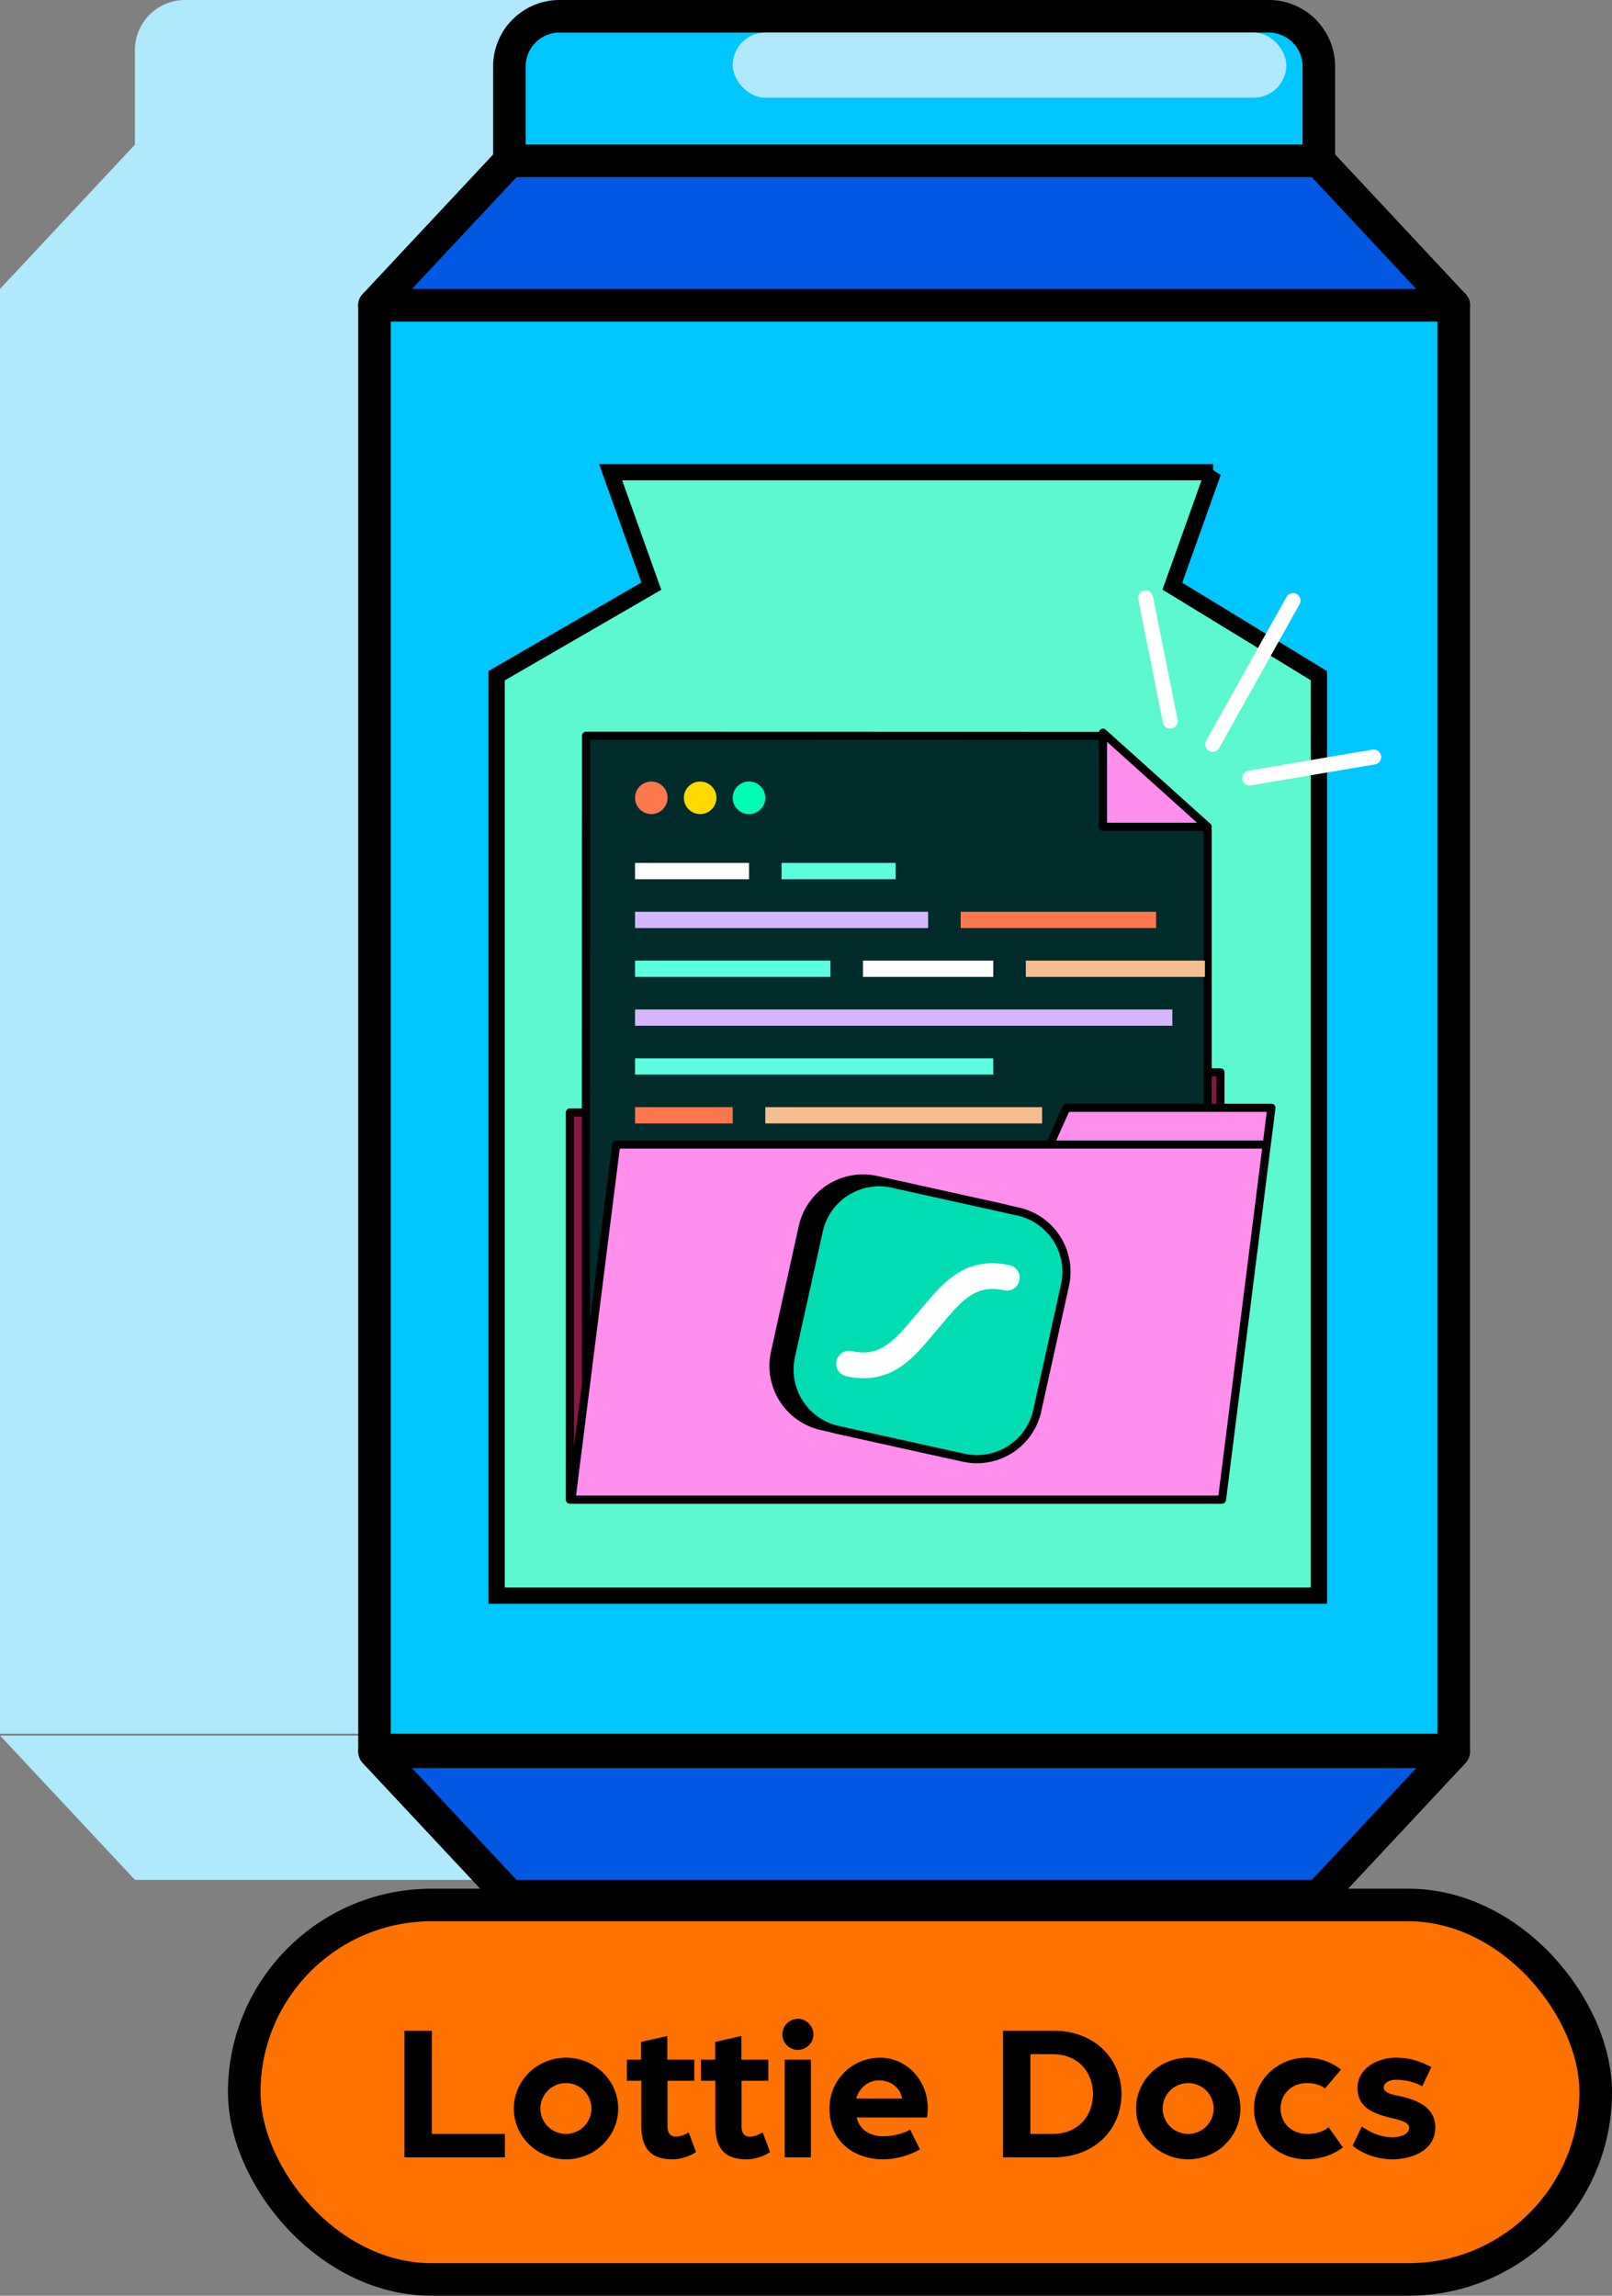
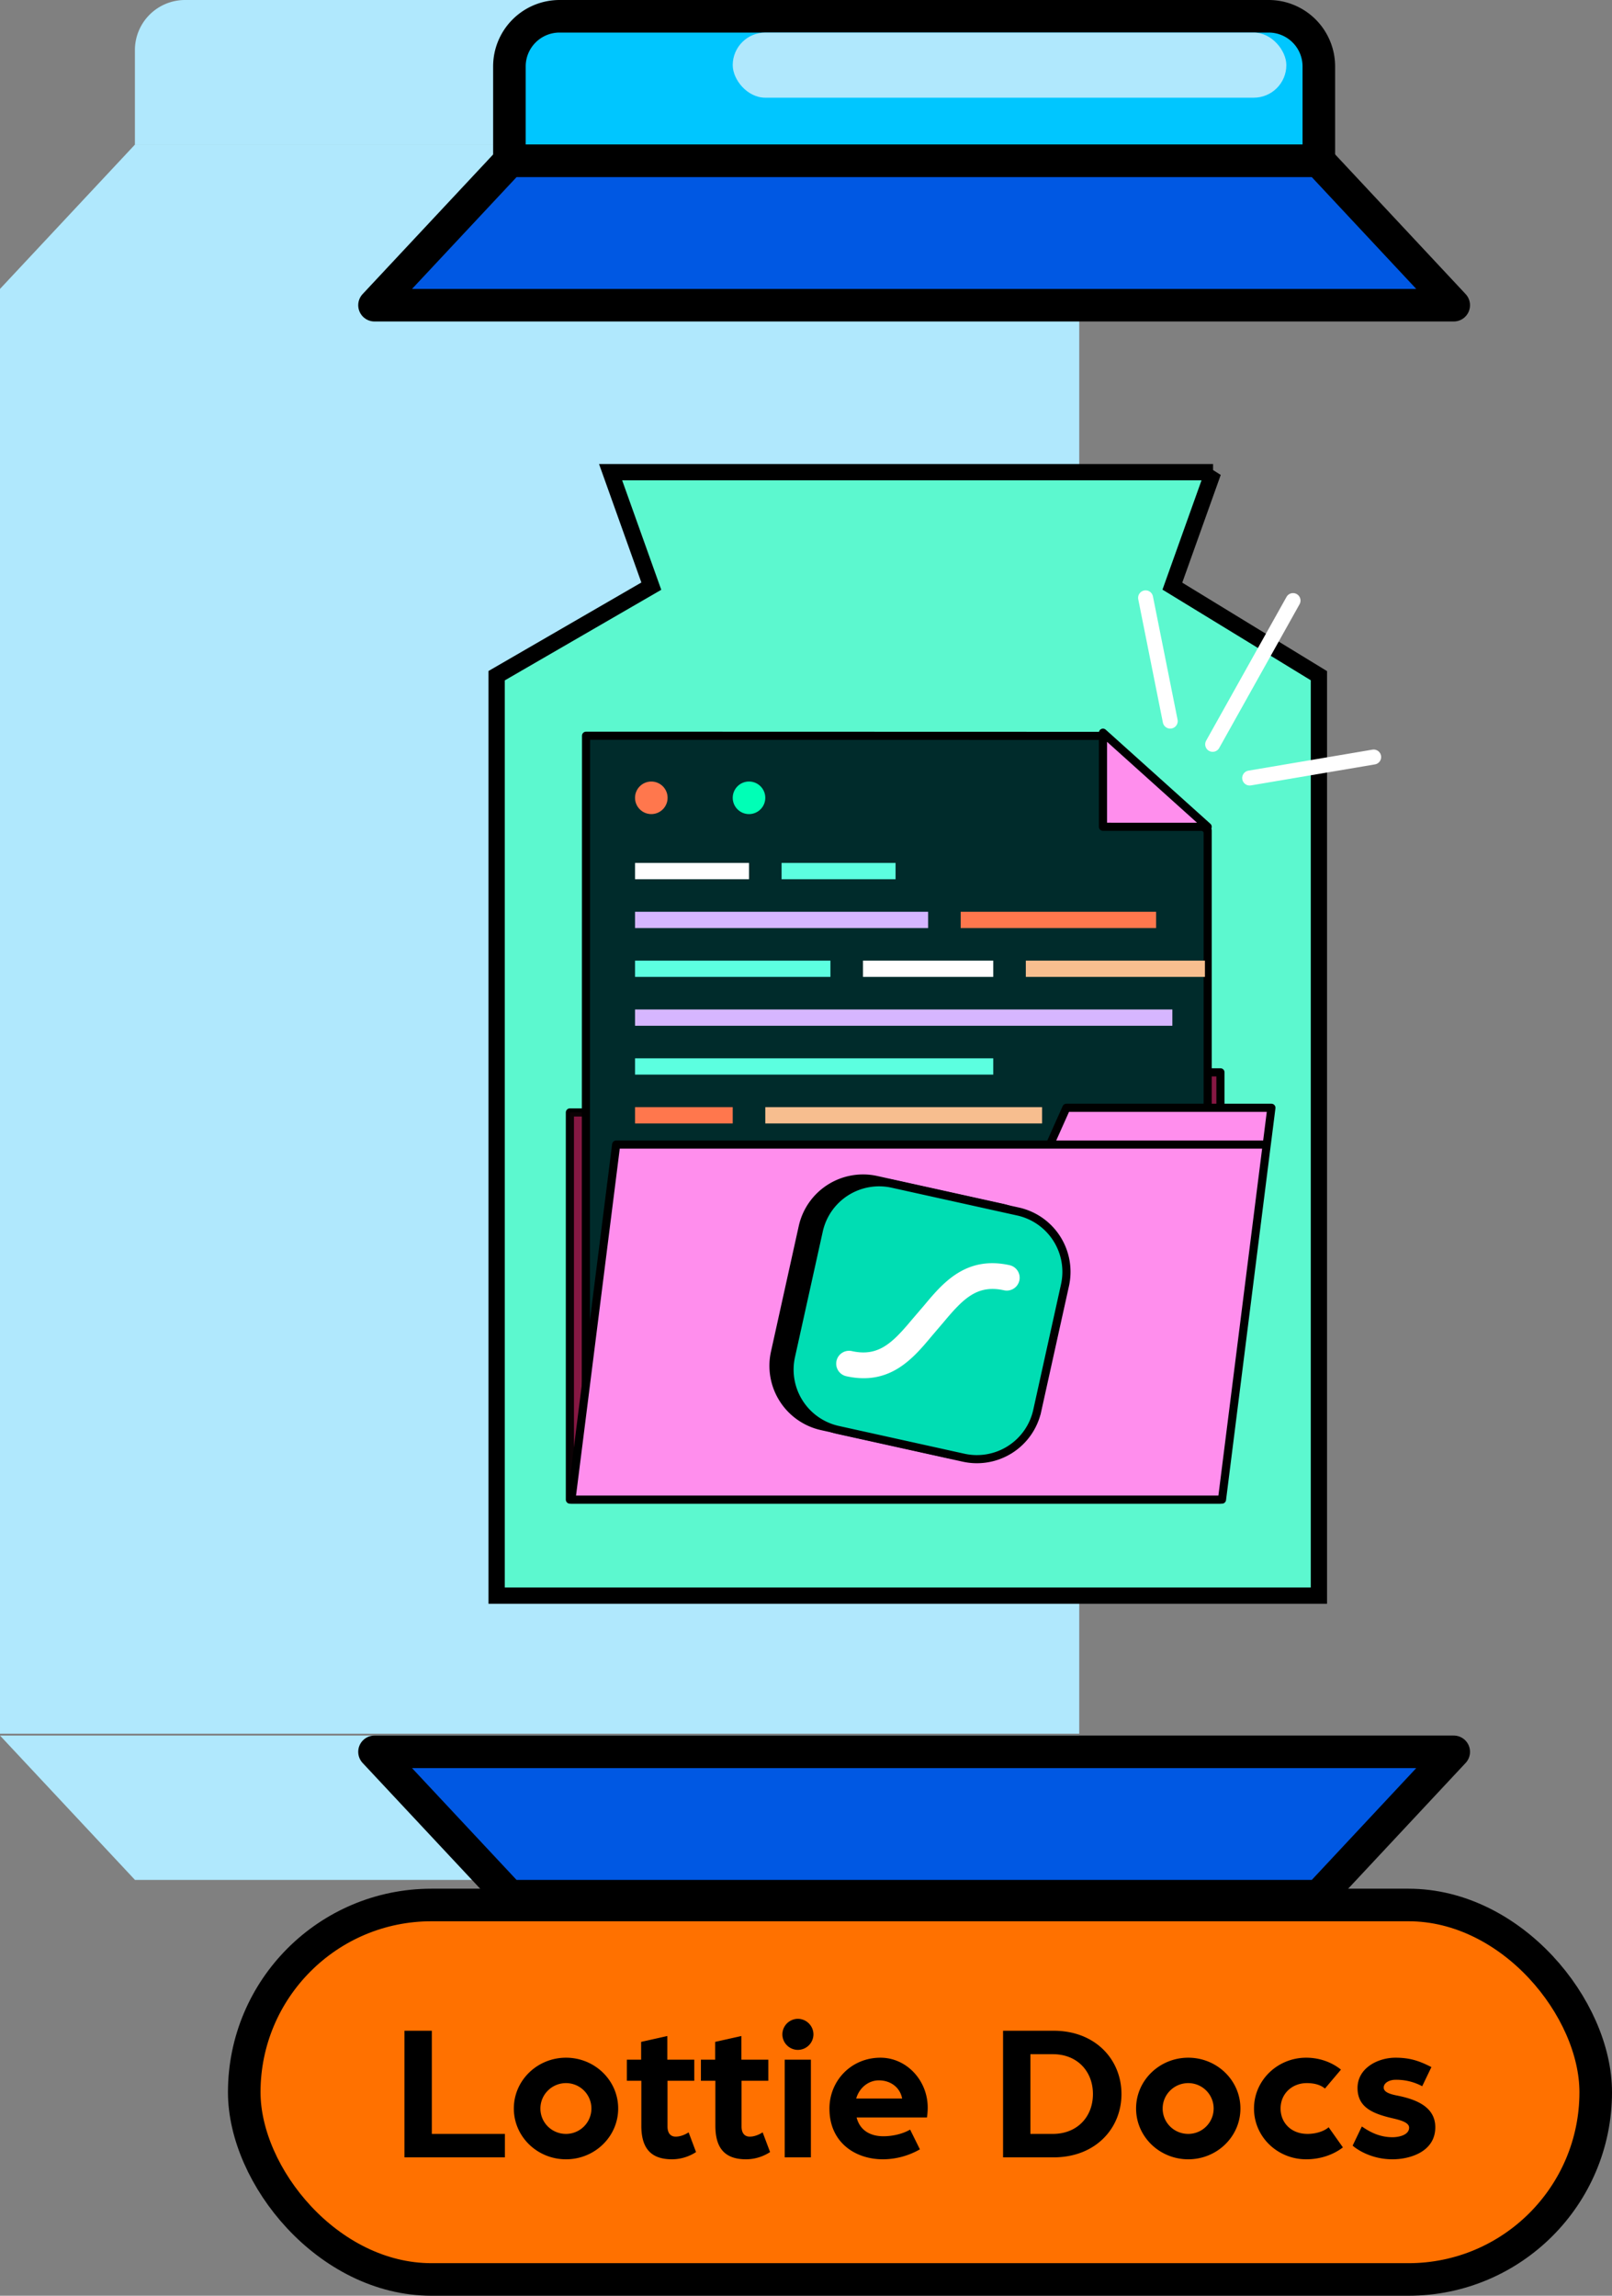
<svg xmlns="http://www.w3.org/2000/svg" width="99" height="141" fill="none">
  <rect width="100%" height="100%" fill="#808080" stroke="none" />
  <path fill="#B0E8FD" d="M66.28 17.745H0v88.734h66.28V17.745zM54.916 0H11.36a3.08 3.08 0 0 0-3.075 3.079v5.797h49.71V3.08A3.08 3.08 0 0 0 54.916 0zm3.081 115.461H8.29L0 106.594h66.28l-8.283 8.867zm0-106.583H8.29L0 17.745h66.28l-8.283-8.867z" />
-   <path fill="#00C6FF" stroke="#000" stroke-linejoin="round" stroke-width="2" d="M89.28 18.745H23v88.734h66.28V18.745z" />
  <path fill="#5CF8CF" stroke="#000" d="M74.5 29h-37l2.5 7-9.5 5.5V98H81V41.5L72 36l2.5-7z" />
  <path stroke="#fff" stroke-linecap="round" stroke-linejoin="round" stroke-width=".919" d="m74.475 45.716 4.936-8.83m-7.542 7.404-1.513-7.572m6.392 11.067 7.615-1.29" />
  <path fill="#871844" stroke="#000" stroke-linecap="round" stroke-linejoin="round" stroke-width=".5" d="M74.954 68.324H35v23.78h39.954v-23.78zm-12.592-2.463h12.591v2.463H61.64l.723-2.463z" />
-   <path fill="#871844" stroke="#000" stroke-linecap="round" stroke-linejoin="round" stroke-width=".5" d="M74.954 68.324H35v23.78h39.954v-23.78zm-12.592-2.463h12.591v2.463H61.64l.723-2.463z" opacity=".1" />
+   <path fill="#871844" stroke="#000" stroke-linecap="round" stroke-linejoin="round" stroke-width=".5" d="M74.954 68.324H35v23.78h39.954v-23.78zm-12.592-2.463h12.591H61.64l.723-2.463z" opacity=".1" />
  <path fill="#002B2B" stroke="#000" stroke-linecap="round" stroke-linejoin="round" stroke-width=".5" d="M74.168 91.908H35.975l.017-46.721 31.706.009L74.168 51v40.908z" />
  <circle cx="40" cy="49" r="1" fill="#FF774D" />
-   <circle cx="43" cy="49" r="1" fill="#FFDA00" />
  <circle cx="46" cy="49" r="1" fill="#00FFB6" />
  <path fill="#fff" d="M39 53h7v1h-7z" />
  <path fill="#D6B6FF" d="M39 56h18v1H39zm0 6h33v1H39z" />
  <path fill="#5CFFE0" d="M39 65h22v1H39z" />
  <path fill="#FF774D" d="M39 68h6v1h-6z" />
  <path fill="#F7BE8F" d="M47 68h17v1H47z" />
  <path fill="#5CFFE0" d="M39 59h12v1H39z" />
  <path fill="#F7BE8F" d="M63 59h11v1H63z" />
  <path fill="#FF774D" d="M59 56h12v1H59z" />
  <path fill="#fff" d="M53 59h8v1h-8z" />
  <path fill="#5CFFE0" d="M48 53h7v1h-7z" />
  <path fill="#FF8EED" stroke="#000" stroke-linecap="round" stroke-linejoin="round" stroke-width=".5" d="m67.738 45 6.43 5.781-6.43-.003V45zM35.094 92.103h39.954l2.748-21.806H37.842l-2.748 21.806zM65.49 68.038h12.592l-.285 2.258H64.482l1.009-2.258z" />
  <path fill="#000" d="m61.587 73.932-7.71-1.705a4.045 4.045 0 0 0-4.823 3.076l-1.705 7.71a4.045 4.045 0 0 0 3.076 4.823l7.71 1.706a4.045 4.045 0 0 0 4.823-3.077l1.706-7.71a4.045 4.045 0 0 0-3.077-4.823z" />
  <g clip-path="url(#a)">
    <path fill="#00DDB3" stroke="#000" stroke-width=".5" d="m54.81 72.702 7.71 1.706a3.795 3.795 0 0 1 2.886 4.525l-1.705 7.71a3.795 3.795 0 0 1-4.526 2.886l-7.71-1.705a3.795 3.795 0 0 1-2.886-4.526l1.706-7.71a3.795 3.795 0 0 1 4.525-2.886z" />
    <path fill="#fff" d="M62.005 77.705c-2.691-.595-4.108 1.104-5.249 2.469l-.744.868c-1.21 1.448-2.063 2.301-3.695 1.94a.789.789 0 0 0-.943.6.79.79 0 0 0 .602.943c2.69.596 4.107-1.103 5.248-2.468l.742-.87c1.21-1.447 2.062-2.3 3.694-1.94a.791.791 0 0 0 .943-.6.79.79 0 0 0-.602-.942h.004z" />
  </g>
  <path fill="#00C6FF" stroke="#000" stroke-linejoin="round" stroke-width="2" d="M77.916 1H34.36a3.08 3.08 0 0 0-3.075 3.079v5.797h49.71V4.08A3.08 3.08 0 0 0 77.916 1z" />
  <path fill="#0058E3" stroke="#000" stroke-linejoin="round" stroke-width="2" d="M80.997 116.461H31.29L23 107.594h66.28l-8.283 8.867zm0-106.583H31.29L23 18.745h66.28l-8.283-8.867z" />
  <rect width="34" height="4" x="45" y="2" fill="#B0E8FD" rx="2" />
  <rect width="83" height="23" x="15" y="117" fill="#FF7100" rx="11.5" />
  <rect width="83" height="23" x="15" y="117" stroke="#000" stroke-width="2" rx="11.5" />
  <path fill="#000" d="M24.84 132.5v-7.776h1.68v6.336h4.488v1.44H24.84zm6.717-3c0-1.728 1.44-3.12 3.204-3.12 1.764 0 3.204 1.392 3.204 3.12 0 1.728-1.44 3.12-3.204 3.12-1.764 0-3.204-1.392-3.204-3.12zm1.632 0c0 .876.708 1.56 1.572 1.56a1.56 1.56 0 1 0 0-3.12c-.864 0-1.572.696-1.572 1.56zm6.198 1.056v-2.76h-.888V126.5h.876v-1.092l1.608-.36v1.452h1.656v1.296h-1.644v2.808c0 .456.228.624.504.624.42 0 .792-.264.792-.264l.456 1.212a2.72 2.72 0 0 1-1.476.444c-1.356 0-1.884-.744-1.884-2.064zm4.547 0v-2.76h-.888V126.5h.876v-1.092l1.608-.36v1.452h1.656v1.296h-1.644v2.808c0 .456.228.624.504.624.42 0 .792-.264.792-.264l.456 1.212a2.72 2.72 0 0 1-1.476.444c-1.356 0-1.884-.744-1.884-2.064zm4.259 1.944v-6H49.8v6h-1.608zm-.144-7.548a.96.96 0 0 1 .948-.96c.528 0 .96.432.96.96a.96.96 0 0 1-.96.948.958.958 0 0 1-.948-.948zm4.535 3.936h2.82c-.133-.708-.733-1.116-1.429-1.116-.611 0-1.188.42-1.392 1.116zm-1.645.624c0-1.728 1.344-3.132 3.133-3.132 1.607 0 2.903 1.392 2.903 3.072 0 .312-.047.6-.047.6h-4.32c.216.84.9 1.152 1.644 1.152.551 0 1.163-.132 1.643-.408l.6 1.212a4.6 4.6 0 0 1-2.267.612c-1.729 0-3.288-1.056-3.288-3.108zm12.343 1.548h1.38c1.488 0 2.46-1.044 2.46-2.448s-.972-2.448-2.46-2.448h-1.38v4.896zm-1.68 1.44v-7.776h3.108c2.556 0 4.164 1.764 4.164 3.888 0 2.124-1.608 3.888-4.164 3.888h-3.108zm8.17-3c0-1.728 1.44-3.12 3.204-3.12 1.764 0 3.204 1.392 3.204 3.12 0 1.728-1.44 3.12-3.204 3.12-1.764 0-3.204-1.392-3.204-3.12zm1.632 0c0 .876.708 1.56 1.572 1.56a1.56 1.56 0 1 0 0-3.12c-.864 0-1.572.696-1.572 1.56zm5.61 0c0-1.728 1.44-3.12 3.204-3.12.816 0 1.572.276 2.136.732l-.984 1.164c-.264-.228-.648-.336-1.116-.336-.9 0-1.608.648-1.608 1.56 0 .864.636 1.56 1.656 1.56.48 0 .996-.144 1.296-.408l.876 1.236c-.588.456-1.392.732-2.256.732-1.764 0-3.204-1.38-3.204-3.12zm6.058 2.28.564-1.176c.36.24.984.66 1.884.66.384 0 1.02-.132 1.02-.588 0-.324-.54-.468-1.068-.588-1.164-.276-2.1-.66-2.1-1.848 0-1.224 1.248-1.86 2.328-1.86.948 0 1.524.228 2.208.576l-.564 1.176a3.358 3.358 0 0 0-1.644-.396c-.336 0-.72.168-.72.48 0 .288.408.408.84.492 1.14.228 2.328.684 2.328 1.944 0 1.5-1.548 1.968-2.628 1.968-1.32 0-2.208-.624-2.448-.84z" />
  <defs>
    <clipPath id="a">
      <path fill="#fff" d="m50.914 71.585 15.61 3.452-3.453 15.61-15.61-3.453z" />
    </clipPath>
  </defs>
</svg>